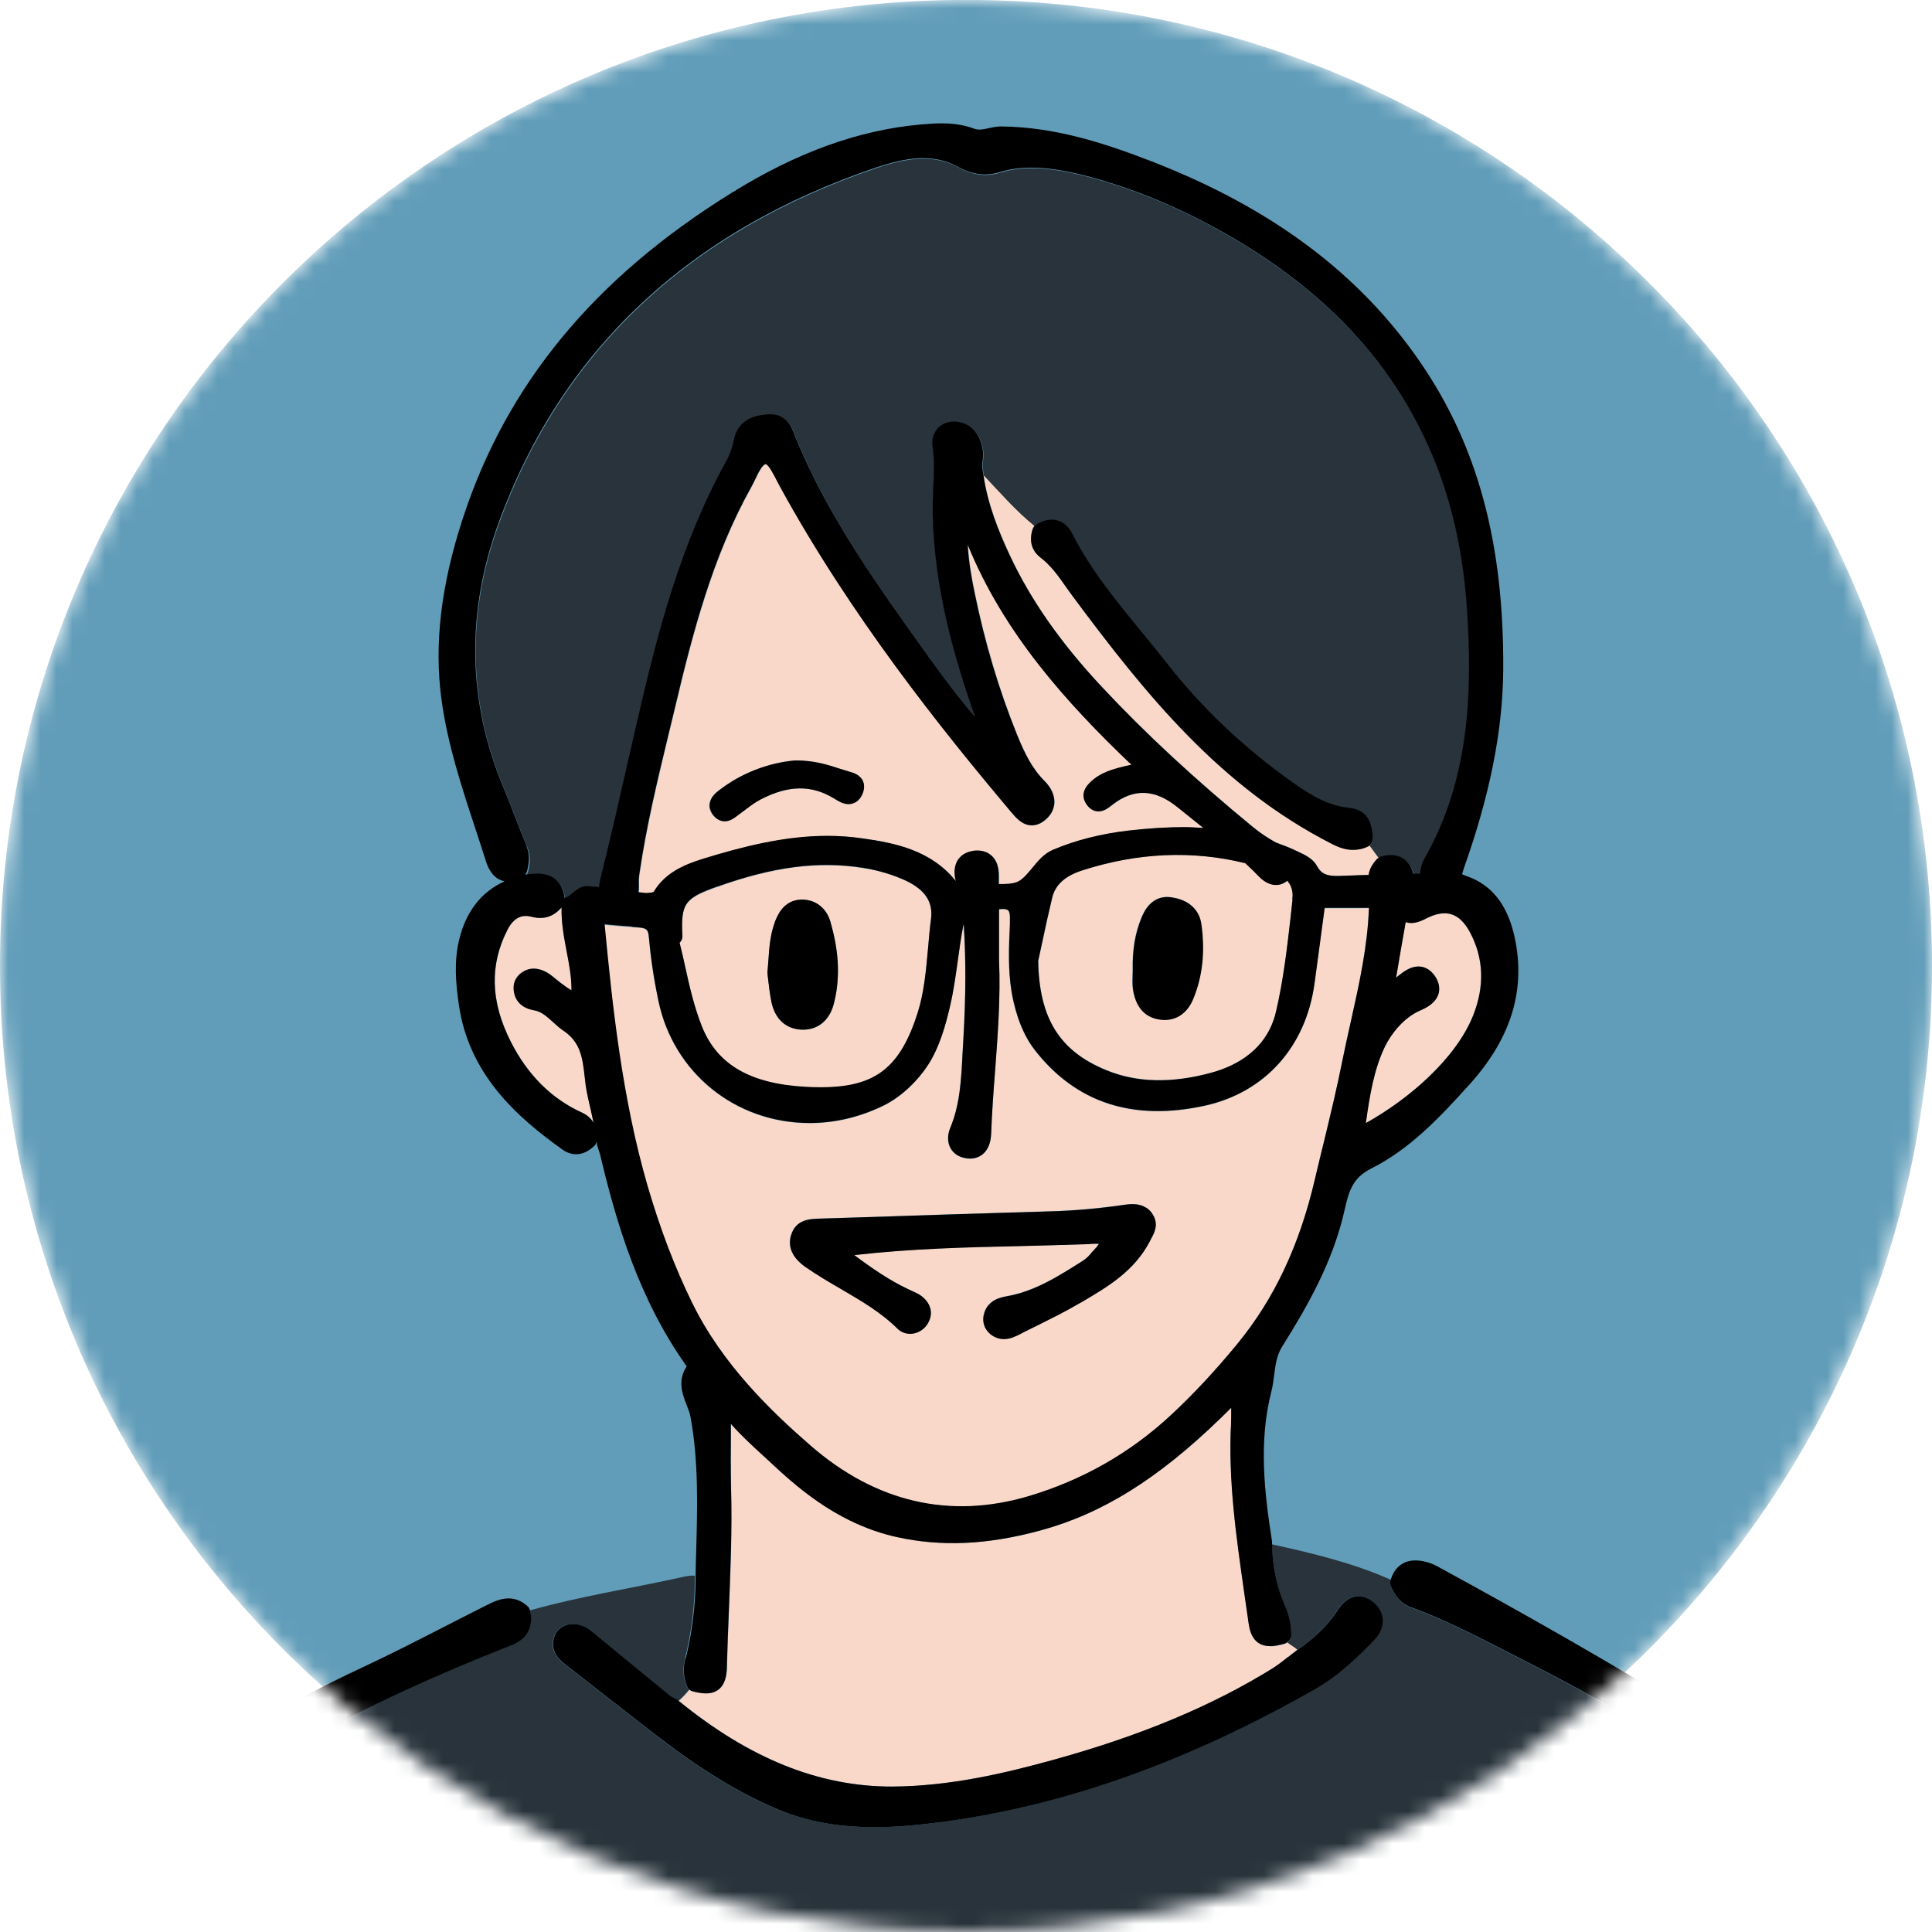
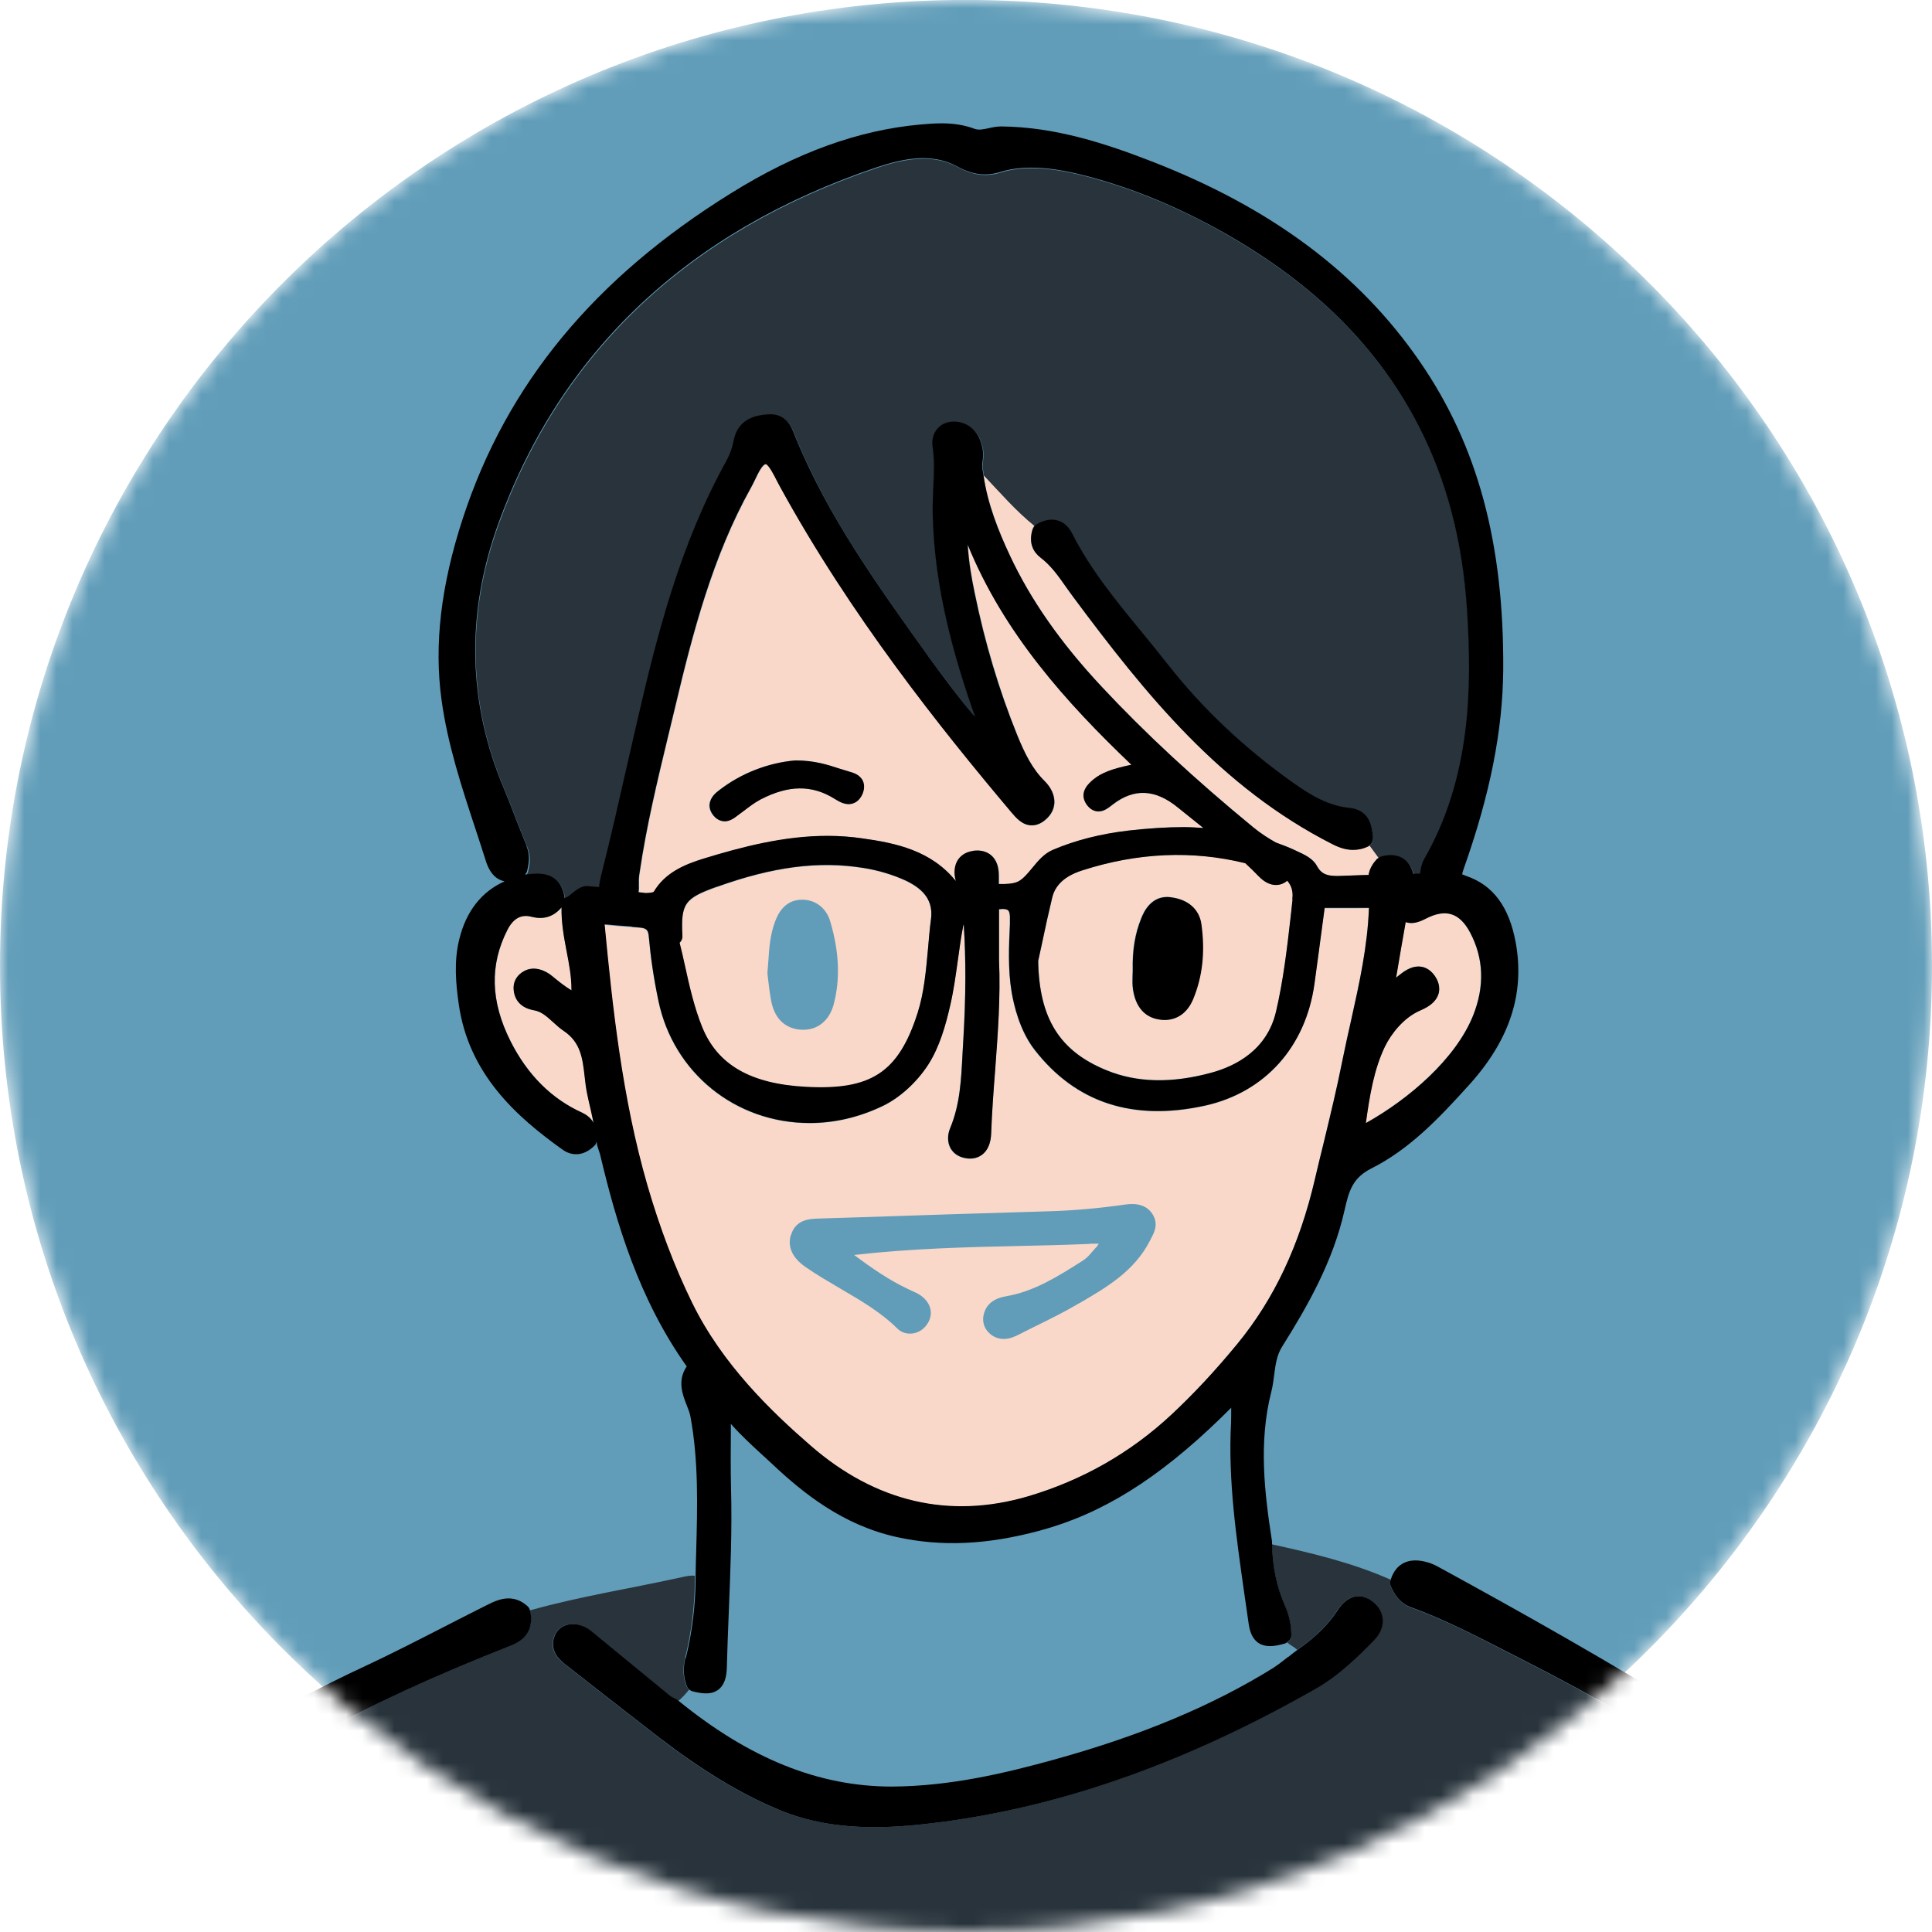
<svg xmlns="http://www.w3.org/2000/svg" width="120" height="120" viewBox="0 0 120 120" fill="none">
  <mask id="mask0_37_2528" style="mask-type:luminance" maskUnits="userSpaceOnUse" x="0" y="-1" width="120" height="121">
    <path d="M120 59.995C120 26.857 93.138 -0.005 60 -0.005C26.862 -0.005 0 26.857 0 59.995C0 93.133 26.862 119.995 60 119.995C93.138 119.995 120 93.133 120 59.995Z" fill="white" />
  </mask>
  <g mask="url(#mask0_37_2528)">
    <path d="M120 59.995C120 26.857 93.138 -0.005 60 -0.005C26.862 -0.005 0 26.857 0 59.995C0 93.133 26.862 119.995 60 119.995C93.138 119.995 120 93.133 120 59.995Z" fill="#619DB9" />
    <path d="M136.445 180.915C135.791 169.817 134.052 159.142 132.027 147.344C131.227 142.679 130.297 137.663 128.991 132.694C127.564 127.255 124.619 122.912 120 119.406C110.862 112.467 102.902 107.35 94.942 103.292L93.662 102.639C91.721 101.636 89.724 100.605 87.644 99.85C86.945 99.593 86.623 99.068 86.383 98.544C86.337 98.433 86.328 98.304 86.365 98.185C86.365 98.166 86.383 98.139 86.383 98.12C84.018 97.071 81.515 96.473 79.003 95.921C79.03 97.301 79.297 98.58 79.813 99.786C80.089 100.412 80.208 100.991 80.199 101.608C80.199 101.783 80.089 101.921 79.942 102.013C80.135 102.179 80.392 102.298 80.567 102.473C81.69 101.7 82.481 100.927 83.043 100.044C83.668 99.077 84.497 98.884 85.27 99.501C85.629 99.795 85.84 100.163 85.868 100.577C85.895 101.019 85.711 101.47 85.362 101.847C84.377 102.896 83.162 104.074 81.681 104.912C73.73 109.421 66.193 112.117 58.638 113.148C56.908 113.378 55.564 113.488 54.303 113.488C52.031 113.488 50.052 113.12 48.257 112.366C45.911 111.372 43.583 109.964 40.932 107.93C39.69 106.973 38.448 106.007 37.215 105.041L35.254 103.504C34.785 103.145 34.169 102.675 34.371 101.801C34.583 100.826 35.788 100.55 36.718 101.314L38.172 102.51C39.313 103.458 40.463 104.396 41.613 105.335C41.659 105.372 41.742 105.409 41.816 105.445C41.88 105.482 41.935 105.501 41.991 105.537C42.037 105.583 42.083 105.611 42.138 105.648C42.377 105.436 42.598 105.206 42.8 104.949C42.736 104.893 42.681 104.82 42.644 104.737C42.423 104.185 42.395 103.623 42.552 102.988C42.948 101.378 43.15 99.74 43.159 98.093C43.159 98.019 43.159 97.945 43.159 97.872C42.929 97.844 42.69 97.89 42.469 97.936C39.285 98.645 36.055 99.142 32.908 100.025C32.908 100.025 32.926 100.044 32.926 100.053C33.129 101.093 32.742 101.82 31.767 102.197C26.945 104.093 23.098 105.869 19.656 107.764C15.175 110.231 10.445 113.001 6.248 116.544L6.11 116.654C4.288 118.191 2.411 119.774 1.389 122.019C0.349 124.301 -0.543 126.74 -1.261 129.28C-5.513 144.243 -9.396 158.949 -12.81 172.973C-13.519 175.89 -14.319 179.185 -14.66 182.525C-14.66 182.636 -14.724 182.737 -14.789 182.82C-14.522 182.903 -14.209 182.792 -13.942 182.792C-8.025 182.663 -2.108 182.856 3.819 182.617C9.8 182.369 15.8 182.645 21.782 182.406C27.911 182.157 34.049 182.442 40.169 182.194C46.196 181.945 52.224 182.231 58.242 181.982C64.371 181.734 70.509 182.019 76.638 181.771C82.555 181.531 88.481 181.798 94.399 181.568C100.702 181.329 107.015 181.531 113.319 181.356C120.828 181.154 128.337 181.32 135.837 181.08C136.049 181.08 136.261 181.108 136.472 181.08C136.454 181.034 136.435 180.952 136.435 180.906L136.445 180.915ZM16.251 171.05H16.205C15.718 171.05 15.423 170.847 15.257 170.672C14.991 170.396 14.862 170.01 14.871 169.541C14.926 167.314 14.604 165.068 14.291 162.887L14.245 162.565C12.837 152.755 11.043 141.381 7.518 130.623C6.874 128.672 5.954 126.666 4.684 124.495L4.629 124.384C4.38 123.97 4.003 123.344 4.463 122.599C4.757 122.129 5.254 121.899 5.797 121.991C6.727 122.148 7.03 122.939 7.205 123.409C11.576 134.912 14.448 147.51 16.518 164.249C16.776 166.31 17.061 167.958 17.438 169.43C17.448 169.476 17.448 169.522 17.448 169.559C17.448 170.902 16.537 171.022 16.251 171.031V171.05ZM119.742 130.55C117.046 134.7 115.583 139.485 114.156 144.105L113.797 145.255C110.981 154.356 108.837 163.78 107.411 173.277C107.291 174.077 107.291 174.887 107.3 175.734V176.268C107.3 177.077 106.794 177.629 106.04 177.629C106.021 177.629 105.911 177.629 105.892 177.629C105.147 177.565 104.742 176.995 104.733 176.47L105.138 174.105C105.395 172.66 105.644 171.28 105.874 169.899C107.899 157.973 110.595 147.445 114.119 137.718C114.902 135.556 115.711 133.402 116.512 131.24L117.202 129.39C117.58 128.387 118.15 128.175 118.573 128.175C118.794 128.175 119.034 128.231 119.264 128.35C119.751 128.599 119.926 128.967 120 129.225C120.11 129.639 120.018 130.117 119.724 130.559L119.742 130.55Z" fill="#28333B" />
    <path d="M32.632 54.363C32.632 54.363 32.659 54.353 32.678 54.353C32.935 54.317 33.175 54.298 33.396 54.298C34.647 54.298 35.015 55.108 35.098 55.826C35.153 55.789 35.218 55.752 35.291 55.734C35.291 55.734 35.291 55.734 35.3 55.725C35.383 55.679 35.466 55.605 35.549 55.531C35.816 55.31 36.11 55.071 36.497 55.071C36.755 55.09 36.984 55.117 37.233 55.136C37.27 54.804 37.343 54.492 37.426 54.169C38.006 51.86 38.521 49.587 39.018 47.387C39.212 46.504 39.414 45.62 39.626 44.737C40.85 39.427 42.285 33.804 45.147 28.66C45.368 28.265 45.515 27.841 45.589 27.436C45.865 25.918 47.181 25.817 47.742 25.771C48.856 25.706 49.187 26.535 49.371 27.022L49.445 27.206C51.46 32.139 54.616 36.528 57.662 40.761L57.745 40.881C58.748 42.271 59.623 43.439 60.58 44.544C59.3 40.9 58.049 36.593 57.957 31.918C57.948 31.384 57.975 30.86 57.994 30.335C58.04 29.442 58.077 28.605 57.948 27.768C57.892 27.354 57.994 26.949 58.251 26.663C58.491 26.378 58.85 26.222 59.264 26.222C59.282 26.222 59.365 26.222 59.374 26.222C60.267 26.286 60.874 26.893 61.058 27.906C61.113 28.182 61.077 28.458 61.058 28.697C61.049 28.789 61.031 28.872 61.031 28.964C61.049 29.157 61.095 29.36 61.113 29.562C62.135 30.63 63.101 31.762 64.261 32.7C64.297 32.654 64.343 32.608 64.399 32.581C64.739 32.396 65.043 32.304 65.337 32.304C65.715 32.304 66.239 32.452 66.607 33.179C67.748 35.433 69.377 37.421 70.96 39.335C71.503 39.998 72.046 40.651 72.57 41.332C74.678 44.019 77.264 46.467 80.245 48.593C81.469 49.467 82.537 50.065 83.807 50.203C85.104 50.341 85.215 51.381 85.279 51.998C85.297 52.182 85.215 52.412 85.067 52.541C85.261 52.807 85.454 53.074 85.647 53.332C85.693 53.295 85.739 53.249 85.803 53.24C86.015 53.185 86.218 53.148 86.411 53.148C86.825 53.148 87.561 53.295 87.81 54.326C87.902 54.298 87.994 54.298 88.086 54.298H88.187H88.233C88.261 53.939 88.353 53.636 88.491 53.387C91.389 48.326 91.463 42.768 91.15 37.992C90.874 33.648 89.889 29.903 88.15 26.516C85.647 21.657 81.773 17.774 76.288 14.627C73.343 12.933 70.454 11.737 67.463 10.955C65.761 10.513 63.791 10.2 62.135 10.725C61.27 10.992 60.423 10.89 59.521 10.393C58.868 10.034 58.15 9.86 57.35 9.86C56.282 9.86 55.196 10.182 54.478 10.43C42.782 14.378 34.886 21.823 30.985 32.544C28.951 38.157 29.07 43.715 31.353 49.081C31.601 49.669 31.831 50.268 32.061 50.875C32.291 51.455 32.512 52.044 32.751 52.614C33 53.194 32.908 53.691 32.797 54.16C32.77 54.252 32.724 54.326 32.659 54.4L32.632 54.363Z" fill="#28333B" />
    <path d="M36.69 68.893C36.617 68.571 36.543 68.258 36.478 67.945C36.405 67.596 36.368 67.237 36.322 66.869C36.193 65.728 36.074 64.743 35.025 64.034C34.776 63.869 34.564 63.676 34.343 63.473C33.966 63.133 33.644 62.829 33.193 62.755C32.163 62.581 31.951 61.89 31.914 61.495C31.868 60.989 32.107 60.556 32.577 60.307C33.221 59.967 33.902 60.307 34.297 60.62C34.684 60.942 35.071 61.246 35.503 61.513V61.439C35.503 60.657 35.356 59.884 35.199 59.074C35.025 58.2 34.868 57.298 34.886 56.36C34.399 56.93 33.791 57.142 33.009 56.939C32.374 56.774 31.887 57.05 31.528 57.749C30.414 59.93 30.469 62.194 31.721 64.679C32.77 66.758 34.27 68.258 36.175 69.114C36.497 69.261 36.727 69.473 36.883 69.74C36.828 69.464 36.764 69.188 36.699 68.893H36.69Z" fill="#FAD8C9" />
-     <path d="M78.902 102.243C78.147 102.243 77.696 101.783 77.567 100.862C77.475 100.227 77.383 99.593 77.291 98.948C76.794 95.507 76.279 91.945 76.472 88.365C76.491 88.062 76.491 87.749 76.481 87.436C76.472 87.454 76.454 87.464 76.436 87.482C76.233 87.684 76.031 87.887 75.819 88.089C71.917 91.862 68.457 94.016 64.61 95.065C61.316 95.957 58.463 96.077 55.712 95.47C52.353 94.724 49.905 92.737 47.945 90.905C47.733 90.703 47.512 90.501 47.291 90.307C46.656 89.727 46.012 89.129 45.405 88.439V88.78C45.396 90.031 45.386 91.209 45.414 92.396C45.488 94.973 45.377 97.586 45.276 100.108C45.23 101.24 45.184 102.381 45.156 103.522C45.147 103.927 45.11 105.178 43.859 105.178C43.638 105.178 43.371 105.142 43.021 105.05C42.948 105.031 42.883 104.994 42.828 104.948C42.626 105.197 42.405 105.436 42.166 105.648C46.574 109.246 50.871 110.967 55.399 110.967C59.006 110.948 62.402 110.148 65.549 109.273C70.896 107.792 75.322 105.942 79.095 103.596C79.417 103.393 79.712 103.154 80.024 102.905C80.181 102.786 80.337 102.657 80.484 102.546C80.521 102.519 80.54 102.491 80.577 102.473C80.402 102.298 80.144 102.178 79.951 102.013C79.914 102.04 79.886 102.077 79.831 102.096C79.445 102.206 79.15 102.261 78.892 102.261L78.902 102.243Z" fill="#FAD8C9" />
    <path d="M78.202 54.436C77.926 54.151 77.641 53.884 77.355 53.608C74.07 52.798 70.665 52.945 67.214 54.059C66.156 54.399 65.539 54.961 65.355 55.77C65.134 56.691 64.932 57.611 64.739 58.531L64.49 59.682C64.545 63.252 65.815 65.286 68.742 66.473C70.628 67.237 72.782 67.292 75.248 66.62C76.766 66.206 78.699 65.212 79.26 62.838C79.711 60.915 79.95 58.899 80.171 56.948L80.291 55.844C80.328 55.504 80.319 55.08 79.978 54.694C79.73 54.906 79.463 54.961 79.279 54.961C78.91 54.961 78.542 54.777 78.22 54.436H78.202ZM74.107 62.019C73.757 62.875 73.122 63.344 72.322 63.344C72.211 63.344 72.11 63.335 71.99 63.316C71.365 63.224 70.573 62.82 70.361 61.467C70.315 61.154 70.325 60.859 70.334 60.565C70.334 60.455 70.343 60.335 70.343 60.215C70.315 59.01 70.49 57.961 70.877 57.022C71.015 56.672 71.493 55.55 72.736 55.724C73.785 55.863 74.457 56.47 74.585 57.381C74.825 59.102 74.668 60.611 74.088 62.01L74.107 62.019Z" fill="#FAD8C9" />
    <path d="M84.984 52.559C84.662 52.715 84.359 52.78 84.036 52.78C83.641 52.78 83.254 52.669 82.757 52.43C75.8 48.896 71.153 43.126 66.625 37.034C66.478 36.841 66.34 36.639 66.193 36.436C65.714 35.755 65.263 35.111 64.629 34.633C64.233 34.329 63.828 33.777 64.141 32.829C64.159 32.764 64.196 32.709 64.242 32.663C63.083 31.724 62.116 30.602 61.095 29.525C61.343 31.274 62.015 32.958 62.733 34.504C64.03 37.274 65.898 39.942 68.438 42.657C71.144 45.556 74.217 48.399 77.843 51.381C78.303 51.758 78.763 52.053 79.251 52.329C79.665 52.476 80.07 52.633 80.457 52.817L80.613 52.89C81.036 53.083 81.561 53.332 81.8 53.783C82.095 54.317 82.463 54.409 83.098 54.409L84.147 54.372C84.432 54.363 84.727 54.344 85.012 54.344C85.076 53.921 85.316 53.59 85.536 53.35C85.564 53.323 85.601 53.313 85.629 53.295C85.435 53.028 85.242 52.77 85.049 52.504C85.021 52.522 85.003 52.55 84.975 52.559H84.984Z" fill="#FAD8C9" />
    <path d="M40.132 55.476C40.454 55.458 40.573 55.43 40.619 55.402C41.319 54.215 42.524 53.709 43.702 53.341C46.104 52.614 48.708 51.924 51.414 51.924C52.15 51.924 52.877 51.97 53.576 52.08C55.684 52.375 57.855 52.844 59.383 54.731C59.245 54.243 59.291 53.783 59.503 53.433C59.641 53.221 59.917 52.936 60.432 52.863C60.533 52.844 60.635 52.835 60.727 52.835C61.362 52.835 62.052 53.24 62.052 54.372V54.915C62.484 54.924 62.889 54.906 63.175 54.795C63.497 54.675 63.791 54.317 64.113 53.939C64.49 53.498 64.877 53.028 65.42 52.789C66.809 52.191 68.392 51.786 70.132 51.593C71.392 51.445 72.506 51.381 73.537 51.381C73.96 51.381 74.356 51.409 74.76 51.436C74.668 51.363 74.576 51.289 74.484 51.215C74.052 50.866 73.61 50.516 73.178 50.166C71.77 49.016 70.454 48.952 69.119 49.982C68.852 50.185 68.586 50.406 68.245 50.406C68.033 50.406 67.739 50.323 67.49 49.955C66.994 49.2 67.674 48.639 67.932 48.418C68.411 48.022 69.046 47.764 70.288 47.507C66.248 43.66 62.355 39.335 60.119 33.832C60.184 34.899 60.359 35.912 60.552 36.832C61.187 39.906 62.07 42.869 63.184 45.639C63.662 46.817 64.132 47.764 64.905 48.528C65.309 48.933 65.521 49.412 65.503 49.872C65.484 50.157 65.374 50.58 64.905 50.958C64.647 51.16 64.38 51.27 64.104 51.27C63.515 51.27 63.129 50.82 62.825 50.452C58.417 45.215 52.831 38.212 48.441 30.197L48.267 29.866C48.11 29.553 47.77 28.909 47.586 28.835C47.365 28.844 47.098 29.405 46.905 29.81C46.822 29.976 46.739 30.142 46.656 30.298C44.282 34.559 43.03 39.353 41.954 43.899L41.503 45.767C40.84 48.51 40.159 51.344 39.745 54.178C39.708 54.418 39.681 54.675 39.699 54.906C39.708 55.09 39.699 55.264 39.681 55.43C39.837 55.449 39.993 55.467 40.141 55.485L40.132 55.476ZM44.07 49.945C44.116 49.513 44.466 49.237 44.678 49.071C46.03 48.031 47.705 47.378 49.389 47.231H49.398C50.595 47.231 51.423 47.507 52.15 47.746L52.693 47.912C52.997 47.995 53.401 48.105 53.586 48.501C53.696 48.749 53.687 49.034 53.549 49.347C53.374 49.724 53.07 49.945 52.702 49.945C52.352 49.945 52.049 49.752 51.828 49.614C50.42 48.74 48.984 48.758 47.227 49.66C46.868 49.844 46.536 50.093 46.187 50.369L45.828 50.636C45.589 50.82 45.331 51.013 45 51.013C44.825 51.013 44.558 50.949 44.319 50.682C44.07 50.396 44.043 50.12 44.052 49.945H44.07Z" fill="#FAD8C9" />
    <path d="M49.886 63.427L49.896 63.437V63.427H49.886Z" fill="#FAD8C9" />
    <path d="M42.984 80.939C44.862 84.777 47.917 87.703 50.356 89.82C54.395 93.317 58.969 94.384 63.837 92.958C67.196 91.964 70.196 90.261 72.736 87.896C74.116 86.617 75.469 85.163 76.859 83.47C79.132 80.7 80.705 77.369 81.662 73.264C81.846 72.473 82.04 71.691 82.233 70.899C82.629 69.261 83.043 67.559 83.374 65.875C83.54 65.037 83.724 64.209 83.917 63.372C84.423 61.099 84.939 58.77 85.021 56.406C84.782 56.406 84.543 56.415 84.294 56.415H82.27L82.123 57.501C81.957 58.743 81.8 59.93 81.635 61.126C81.101 65.028 78.57 67.844 74.862 68.682C70.371 69.675 66.81 68.507 64.251 65.212C63.322 64.016 62.963 62.442 62.825 61.614C62.595 60.224 62.65 58.789 62.715 57.409V57.096C62.733 56.838 62.696 56.645 62.623 56.562C62.549 56.488 62.383 56.47 62.264 56.47C62.19 56.47 62.126 56.479 62.052 56.488C62.052 57.022 62.052 57.565 62.052 58.099V59.663C62.144 61.936 61.969 64.246 61.803 66.482C61.702 67.78 61.61 69.114 61.555 70.43C61.518 71.562 60.856 71.976 60.248 71.976C60.147 71.976 60.037 71.967 59.917 71.939C59.512 71.856 59.199 71.636 59.024 71.314C58.831 70.964 58.831 70.504 59.015 70.071C59.623 68.608 59.696 67.071 59.779 65.442L59.825 64.632C59.991 61.863 59.991 59.553 59.853 57.436C59.843 57.473 59.816 57.51 59.816 57.537C59.678 58.246 59.577 58.955 59.484 59.672C59.356 60.583 59.227 61.531 59.015 62.452C58.739 63.648 58.362 65.037 57.635 66.16C56.926 67.246 55.886 68.194 54.837 68.7C53.365 69.409 51.837 69.767 50.282 69.767C45.672 69.767 41.807 66.639 40.886 62.157C40.592 60.749 40.408 59.47 40.297 58.237C40.261 57.758 40.15 57.657 39.662 57.62L39.221 57.583C38.669 57.547 38.098 57.501 37.537 57.445C38.024 62.544 38.623 68.222 40.196 73.66C40.978 76.347 41.88 78.74 42.975 80.958L42.984 80.939ZM49.123 76.734C49.408 75.722 50.319 75.703 50.871 75.685L53.54 75.602C57.414 75.473 61.288 75.344 65.162 75.234C66.699 75.188 68.264 75.05 69.939 74.81C70.647 74.709 71.245 74.884 71.576 75.399C71.981 76.025 71.687 76.559 71.503 76.909L71.429 77.056C70.463 78.942 68.779 79.927 67.15 80.884L66.929 81.004C66.138 81.473 65.3 81.887 64.5 82.283C64.113 82.476 63.727 82.66 63.34 82.863C63.055 83.01 62.724 83.166 62.346 83.166C62.043 83.166 61.748 83.065 61.5 82.853C61.104 82.522 60.966 82.025 61.132 81.528C61.399 80.709 62.19 80.571 62.521 80.507C64.251 80.203 65.687 79.292 67.215 78.326C67.426 78.188 67.573 78.059 67.712 77.893C67.776 77.82 67.84 77.746 67.905 77.672C68.006 77.571 68.19 77.369 68.245 77.249C68.153 77.249 67.951 77.249 67.794 77.249L67.573 77.267C66.193 77.323 64.813 77.359 63.423 77.387C60.064 77.461 56.595 77.544 53.052 77.948C54.175 78.786 55.233 79.513 56.383 80.056L56.577 80.148C56.779 80.24 57.009 80.332 57.221 80.488C57.874 80.976 58.003 81.694 57.543 82.31C57.092 82.918 56.236 83.01 55.739 82.522C54.708 81.501 53.484 80.792 52.196 80.037C51.478 79.614 50.742 79.191 50.043 78.703C49.215 78.132 48.911 77.461 49.113 76.725L49.123 76.734Z" fill="#FAD8C9" />
    <path d="M42.533 59.949C42.819 61.255 43.123 62.599 43.619 63.823C44.577 66.16 46.619 67.338 50.061 67.522C54.055 67.734 55.803 66.685 57 62.912C57.405 61.651 57.515 60.317 57.644 58.899C57.699 58.283 57.745 57.685 57.828 57.087C57.957 56.037 57.469 55.292 56.282 54.721C55.491 54.344 54.561 54.068 53.613 53.921C50.843 53.479 48.018 53.847 44.549 55.09C42.506 55.817 42.285 56.139 42.386 58.163C42.386 58.32 42.331 58.467 42.211 58.577C42.322 59.037 42.432 59.498 42.533 59.958V59.949ZM47.724 59.682C47.779 58.826 47.843 58.025 48.147 57.225C48.276 56.893 48.662 55.881 49.822 55.881C50.669 55.881 51.331 56.415 51.57 57.234C52.132 59.148 52.196 60.841 51.773 62.415C51.506 63.381 50.806 63.961 49.895 63.961H49.803C48.8 63.915 48.129 63.298 47.908 62.212C47.825 61.789 47.77 61.356 47.724 60.961L47.669 60.491C47.669 60.491 47.669 60.418 47.669 60.381C47.687 60.151 47.705 59.921 47.724 59.691V59.682Z" fill="#FAD8C9" />
    <path d="M91.491 63.077C92.218 61.255 92.153 59.516 91.297 57.906C90.635 56.682 89.77 56.433 88.555 57.059C88.205 57.243 87.727 57.427 87.304 57.271C87.11 58.384 86.926 59.433 86.742 60.519L86.705 60.731C86.705 60.731 86.788 60.657 86.834 60.62C87.193 60.335 87.607 60.031 88.095 60.031C88.371 60.031 88.776 60.133 89.117 60.62C89.429 61.08 89.411 61.467 89.347 61.715C89.218 62.148 88.859 62.479 88.224 62.755C87.184 63.197 86.402 64.209 86.015 65.001C85.334 66.418 85.067 68.037 84.828 69.758C87.506 68.258 90.414 65.764 91.491 63.077Z" fill="#FAD8C9" />
    <path d="M-14.65 182.525C-14.31 179.194 -13.509 175.89 -12.801 172.973C-9.387 158.948 -5.503 144.252 -1.252 129.28C-0.534 126.74 0.359 124.301 1.399 122.019C2.42 119.774 4.307 118.191 6.119 116.654L6.257 116.544C10.463 113.001 15.193 110.231 19.666 107.764C23.107 105.869 26.954 104.093 31.776 102.197C32.751 101.81 33.138 101.093 32.935 100.053C32.935 100.044 32.917 100.034 32.917 100.025C32.899 99.933 32.853 99.841 32.779 99.777C32.42 99.445 32.024 99.28 31.583 99.28C31.095 99.28 30.644 99.491 30.258 99.685C29.494 100.071 28.721 100.458 27.957 100.853C26.162 101.774 24.303 102.731 22.445 103.596C14.742 107.175 7.914 112.071 2.816 115.936C0.478 117.712 -1.15 120.123 -1.905 122.93C-2.365 124.633 -2.844 126.335 -3.322 128.028C-3.608 129.031 -3.893 130.034 -4.178 131.047C-8.384 146.157 -12.479 161.893 -16.666 179.166C-16.712 179.36 -16.749 179.553 -16.795 179.746C-16.914 180.353 -17.034 180.933 -17.411 181.375C-17.503 181.485 -17.549 181.623 -17.54 181.761C-17.531 181.89 -17.54 182.037 -17.549 182.185C-17.577 182.59 -17.614 183.087 -17.282 183.445C-17.08 183.666 -16.795 183.777 -16.427 183.777C-16.252 183.777 -16.068 183.749 -15.782 183.685C-15.451 183.565 -15.286 183.307 -15.175 183.133C-15.138 183.077 -15.092 182.995 -15.074 182.985C-14.963 182.958 -14.871 182.902 -14.798 182.829C-14.724 182.746 -14.678 182.645 -14.669 182.534L-14.65 182.525Z" fill="black" />
    <path d="M42.57 102.988C42.414 103.623 42.45 104.175 42.662 104.737C42.699 104.82 42.754 104.893 42.819 104.949C42.883 104.995 42.938 105.031 43.012 105.05C43.362 105.142 43.629 105.179 43.849 105.179C45.101 105.179 45.138 103.936 45.147 103.522C45.175 102.381 45.221 101.249 45.267 100.108C45.368 97.587 45.478 94.973 45.404 92.396C45.377 91.218 45.386 90.04 45.395 88.78V88.439C46.003 89.129 46.647 89.718 47.282 90.307C47.503 90.51 47.724 90.703 47.935 90.906C49.886 92.746 52.343 94.725 55.702 95.47C58.463 96.077 61.306 95.958 64.601 95.065C68.448 94.025 71.908 91.872 75.809 88.09C76.021 87.887 76.224 87.685 76.426 87.482C76.444 87.464 76.463 87.445 76.472 87.436C76.472 87.749 76.472 88.062 76.463 88.366C76.27 91.955 76.794 95.507 77.282 98.948C77.374 99.584 77.466 100.218 77.558 100.863C77.687 101.783 78.129 102.243 78.892 102.243C79.15 102.243 79.444 102.188 79.831 102.077C79.877 102.059 79.904 102.022 79.951 101.995C80.098 101.902 80.199 101.764 80.208 101.59C80.208 100.973 80.098 100.393 79.822 99.767C79.297 98.562 79.03 97.274 79.012 95.903C79.012 95.838 79.003 95.774 79.003 95.709C78.543 92.746 78.165 89.59 78.957 86.47C79.049 86.12 79.095 85.761 79.141 85.403C79.224 84.767 79.297 84.179 79.638 83.636C81.23 81.105 82.803 78.335 83.512 75.169C83.788 73.945 84.018 73.154 85.196 72.565C87.524 71.387 89.319 69.528 91.251 67.384C93.782 64.587 94.721 61.688 94.141 58.531C93.736 56.323 92.733 54.97 91.076 54.409C90.911 54.353 90.837 54.307 90.819 54.307C90.819 54.261 90.846 54.169 90.911 53.967C92.558 49.32 93.331 45.399 93.368 41.626C93.423 33.767 91.785 27.675 88.187 22.458C84.404 16.964 78.948 12.896 71.512 10.016C68.659 8.912 65.567 7.89 62.199 7.853C61.914 7.853 61.638 7.909 61.398 7.964C61.067 8.037 60.782 8.093 60.533 8.001C59.917 7.771 59.263 7.66 58.472 7.66C58.039 7.66 57.607 7.697 57.165 7.734C53.309 8.083 49.472 9.473 45.432 11.985C36.92 17.258 31.463 23.875 28.748 32.194C27.386 36.353 26.954 40.044 27.423 43.458C27.8 46.237 28.684 48.915 29.54 51.51C29.76 52.172 29.972 52.835 30.184 53.498C30.469 54.399 30.975 54.675 31.343 54.74C29.917 55.375 28.941 56.599 28.518 58.375C28.187 59.718 28.316 61.136 28.49 62.341C29.098 66.712 32.089 69.372 34.941 71.406C35.208 71.599 35.493 71.691 35.788 71.691C36.193 71.691 36.57 71.507 36.929 71.157C37.003 71.093 37.03 71.001 37.058 70.909C37.058 70.955 37.076 71.001 37.076 71.047C37.076 71.093 37.086 71.139 37.104 71.185L37.178 71.415C37.224 71.553 37.279 71.7 37.306 71.847C38.282 75.942 39.681 80.7 42.653 84.869C42.055 85.752 42.395 86.626 42.653 87.28C42.754 87.537 42.846 87.767 42.883 87.979C43.398 90.749 43.316 93.602 43.242 96.353C43.224 96.859 43.214 97.356 43.205 97.863C43.205 97.936 43.205 98.01 43.205 98.084C43.196 99.722 42.993 101.369 42.598 102.979L42.57 102.988ZM32.724 52.577C32.484 51.998 32.263 51.418 32.033 50.838C31.803 50.231 31.573 49.633 31.325 49.044C29.043 43.679 28.923 38.12 30.957 32.507C34.849 21.786 42.754 14.341 54.45 10.393C55.168 10.154 56.254 9.823 57.322 9.823C58.132 9.823 58.84 9.998 59.493 10.357C60.395 10.853 61.242 10.955 62.107 10.688C63.763 10.163 65.733 10.476 67.435 10.918C70.426 11.7 73.316 12.906 76.26 14.59C81.745 17.737 85.629 21.63 88.122 26.479C89.862 29.866 90.846 33.611 91.122 37.955C91.426 42.731 91.362 48.289 88.463 53.35C88.325 53.59 88.233 53.903 88.205 54.261H88.159H88.058C87.975 54.261 87.883 54.261 87.782 54.289C87.533 53.258 86.797 53.111 86.383 53.111C86.199 53.111 85.997 53.139 85.776 53.203C85.711 53.221 85.665 53.258 85.619 53.295C85.592 53.313 85.555 53.323 85.527 53.35C85.306 53.59 85.067 53.921 85.003 54.344C84.717 54.344 84.423 54.363 84.138 54.372L83.089 54.409C82.454 54.409 82.085 54.317 81.791 53.783C81.552 53.323 81.018 53.084 80.604 52.89L80.448 52.817C80.061 52.633 79.647 52.476 79.242 52.329C78.763 52.062 78.294 51.758 77.834 51.381C74.208 48.399 71.135 45.556 68.429 42.657C65.889 39.942 64.021 37.274 62.724 34.504C61.997 32.958 61.334 31.283 61.086 29.525C61.058 29.323 61.012 29.13 61.003 28.927C61.003 28.835 61.021 28.752 61.03 28.66C61.058 28.421 61.086 28.145 61.03 27.869C60.846 26.857 60.239 26.249 59.346 26.185C59.337 26.185 59.245 26.185 59.236 26.185C58.831 26.185 58.472 26.341 58.224 26.626C57.966 26.921 57.865 27.317 57.92 27.731C58.049 28.568 58.012 29.406 57.966 30.298C57.947 30.823 57.92 31.357 57.929 31.881C58.021 36.565 59.273 40.863 60.552 44.507C59.604 43.412 58.721 42.234 57.717 40.844L57.635 40.725C54.589 36.482 51.432 32.102 49.417 27.169L49.343 26.985C49.159 26.498 48.828 25.669 47.714 25.734C47.153 25.78 45.837 25.881 45.561 27.399C45.487 27.804 45.331 28.228 45.119 28.623C42.257 33.767 40.822 39.39 39.598 44.7C39.395 45.584 39.193 46.476 38.99 47.35C38.493 49.55 37.978 51.823 37.398 54.133C37.316 54.445 37.242 54.767 37.205 55.099C36.966 55.08 36.727 55.053 36.469 55.034C36.082 55.034 35.788 55.283 35.521 55.495C35.438 55.559 35.355 55.642 35.273 55.688C35.273 55.688 35.273 55.697 35.263 55.697C35.19 55.715 35.125 55.752 35.07 55.789C34.987 55.08 34.619 54.261 33.368 54.261C33.147 54.261 32.908 54.289 32.65 54.317C32.632 54.317 32.613 54.317 32.604 54.326C32.668 54.261 32.724 54.179 32.742 54.087C32.852 53.626 32.944 53.12 32.696 52.541L32.724 52.577ZM39.681 54.896C39.662 54.666 39.681 54.409 39.727 54.169C40.141 51.335 40.822 48.501 41.484 45.758L41.935 43.89C43.012 39.344 44.254 34.55 46.638 30.289C46.721 30.142 46.803 29.976 46.886 29.801C47.079 29.396 47.346 28.835 47.567 28.826C47.76 28.89 48.092 29.544 48.248 29.857L48.423 30.188C52.812 38.212 58.398 45.215 62.806 50.442C63.119 50.81 63.506 51.261 64.085 51.261C64.362 51.261 64.629 51.16 64.886 50.949C65.356 50.58 65.466 50.157 65.484 49.863C65.503 49.403 65.291 48.924 64.886 48.519C64.113 47.755 63.644 46.807 63.165 45.63C62.043 42.859 61.159 39.906 60.533 36.823C60.34 35.912 60.165 34.899 60.101 33.823C62.337 39.326 66.239 43.651 70.27 47.498C69.036 47.755 68.392 48.013 67.914 48.409C67.656 48.62 66.975 49.191 67.472 49.945C67.721 50.313 68.015 50.396 68.227 50.396C68.567 50.396 68.834 50.185 69.101 49.973C70.435 48.942 71.751 49.007 73.159 50.157C73.592 50.507 74.033 50.856 74.466 51.206C74.558 51.28 74.65 51.353 74.742 51.427C74.337 51.399 73.941 51.372 73.518 51.372C72.487 51.372 71.374 51.445 70.113 51.584C68.374 51.786 66.791 52.191 65.401 52.78C64.849 53.01 64.463 53.479 64.095 53.93C63.782 54.307 63.478 54.666 63.156 54.786C62.871 54.896 62.466 54.915 62.033 54.906V54.363C62.033 53.221 61.343 52.826 60.708 52.826C60.616 52.826 60.515 52.826 60.414 52.853C59.889 52.936 59.622 53.212 59.484 53.424C59.273 53.764 59.227 54.225 59.365 54.721C57.837 52.826 55.665 52.366 53.558 52.071C52.858 51.97 52.122 51.915 51.395 51.915C48.69 51.915 46.086 52.596 43.684 53.332C42.497 53.7 41.3 54.206 40.601 55.393C40.555 55.421 40.435 55.458 40.113 55.467C39.966 55.449 39.809 55.43 39.653 55.412C39.681 55.246 39.681 55.08 39.671 54.887L39.681 54.896ZM80.282 55.853L80.162 56.958C79.941 58.909 79.702 60.933 79.251 62.847C78.69 65.222 76.757 66.215 75.239 66.629C72.773 67.301 70.61 67.255 68.733 66.482C65.816 65.295 64.546 63.261 64.481 59.691L64.73 58.541C64.923 57.62 65.125 56.7 65.346 55.78C65.53 54.97 66.147 54.409 67.205 54.068C70.656 52.955 74.061 52.807 77.346 53.617C77.641 53.884 77.917 54.16 78.193 54.445C78.524 54.786 78.892 54.97 79.251 54.97C79.435 54.97 79.702 54.915 79.951 54.703C80.291 55.09 80.309 55.522 80.263 55.853H80.282ZM44.549 55.071C48.018 53.829 50.843 53.461 53.613 53.903C54.561 54.05 55.481 54.335 56.282 54.703C57.469 55.274 57.957 56.019 57.828 57.068C57.745 57.666 57.699 58.274 57.644 58.881C57.515 60.298 57.395 61.642 57 62.893C55.803 66.666 54.055 67.715 50.061 67.504C46.619 67.32 44.576 66.142 43.619 63.804C43.122 62.58 42.819 61.237 42.533 59.93C42.432 59.47 42.331 59.01 42.211 58.55C42.322 58.449 42.395 58.301 42.386 58.136C42.285 56.111 42.506 55.789 44.549 55.062V55.071ZM39.23 57.565L39.671 57.602C40.159 57.639 40.27 57.74 40.306 58.218C40.417 59.461 40.601 60.74 40.895 62.139C41.816 66.62 45.681 69.749 50.291 69.749C51.846 69.749 53.374 69.39 54.846 68.682C55.895 68.175 56.935 67.228 57.644 66.142C58.371 65.019 58.748 63.639 59.024 62.433C59.236 61.513 59.365 60.574 59.493 59.654C59.595 58.936 59.687 58.228 59.825 57.519C59.825 57.482 59.852 57.445 59.862 57.418C60 59.544 60 61.844 59.834 64.614L59.788 65.424C59.705 67.053 59.632 68.59 59.024 70.053C58.84 70.485 58.849 70.936 59.033 71.295C59.208 71.626 59.53 71.847 59.926 71.921C60.046 71.948 60.156 71.958 60.257 71.958C60.865 71.958 61.518 71.553 61.564 70.412C61.61 69.096 61.711 67.752 61.812 66.464C61.978 64.228 62.153 61.918 62.052 59.645V58.08C62.052 57.538 62.052 57.004 62.052 56.47C62.125 56.47 62.19 56.461 62.263 56.452C62.383 56.452 62.549 56.47 62.622 56.544C62.705 56.626 62.742 56.81 62.733 57.077V57.39C62.668 58.78 62.604 60.206 62.834 61.596C62.972 62.424 63.34 64.007 64.26 65.194C66.819 68.498 70.38 69.657 74.871 68.663C78.579 67.835 81.101 65.01 81.644 61.108C81.809 59.921 81.966 58.734 82.132 57.482L82.279 56.387H84.303C84.543 56.387 84.782 56.387 85.03 56.387C84.948 58.752 84.432 61.08 83.926 63.353C83.733 64.191 83.558 65.019 83.383 65.856C83.052 67.531 82.638 69.234 82.242 70.881C82.049 71.663 81.855 72.455 81.671 73.246C80.714 77.35 79.141 80.682 76.868 83.452C75.478 85.145 74.125 86.59 72.745 87.878C70.205 90.243 67.214 91.945 63.846 92.939C58.978 94.366 54.404 93.307 50.365 89.801C47.926 87.685 44.871 84.758 42.993 80.921C41.908 78.703 40.997 76.311 40.214 73.623C38.641 68.185 38.043 62.516 37.555 57.409C38.116 57.464 38.687 57.51 39.239 57.547L39.23 57.565ZM86.024 65.001C86.411 64.209 87.193 63.197 88.233 62.755C88.868 62.488 89.227 62.148 89.355 61.715C89.42 61.476 89.438 61.08 89.125 60.62C88.785 60.133 88.38 60.031 88.104 60.031C87.616 60.031 87.193 60.335 86.843 60.62C86.797 60.648 86.76 60.694 86.714 60.731L86.751 60.519C86.935 59.433 87.11 58.384 87.312 57.271C87.736 57.436 88.205 57.243 88.564 57.059C89.779 56.433 90.644 56.672 91.306 57.906C92.162 59.516 92.227 61.255 91.5 63.077C90.423 65.764 87.515 68.267 84.837 69.758C85.076 68.037 85.343 66.409 86.024 65.001ZM36.165 69.114C34.26 68.258 32.76 66.758 31.711 64.679C30.46 62.194 30.404 59.93 31.518 57.749C31.877 57.05 32.365 56.774 33 56.939C33.782 57.142 34.389 56.93 34.877 56.359C34.858 57.298 35.024 58.2 35.19 59.074C35.346 59.884 35.493 60.657 35.493 61.439V61.513C35.061 61.255 34.675 60.942 34.288 60.62C33.901 60.298 33.211 59.967 32.567 60.307C32.098 60.556 31.849 60.988 31.904 61.495C31.941 61.89 32.153 62.58 33.184 62.755C33.635 62.838 33.957 63.133 34.334 63.473C34.555 63.675 34.767 63.869 35.015 64.034C36.064 64.743 36.184 65.728 36.312 66.869C36.349 67.228 36.395 67.587 36.469 67.945C36.533 68.267 36.607 68.58 36.681 68.893C36.745 69.188 36.809 69.464 36.865 69.74C36.708 69.473 36.478 69.261 36.156 69.114H36.165Z" fill="black" />
    <path d="M139.049 180.381L138.994 180.215C138.81 179.608 138.681 179.102 138.598 178.642C138.248 176.682 138.064 174.666 137.88 172.715C137.77 171.519 137.65 170.314 137.503 169.117C136.012 157.108 134.043 145.209 131.623 133.752C130.242 127.219 127.178 122.148 122.255 118.274C111.322 109.679 99.57 102.915 89.503 97.412C89.255 97.274 88.969 97.117 88.656 97.034C87.497 96.703 86.706 97.108 86.383 98.102C86.383 98.129 86.365 98.148 86.365 98.166C86.328 98.277 86.337 98.406 86.383 98.525C86.623 99.05 86.936 99.574 87.644 99.832C89.724 100.587 91.721 101.626 93.662 102.62L94.942 103.274C102.902 107.332 110.862 112.449 120 119.387C124.62 122.893 127.555 127.237 128.991 132.676C130.298 137.654 131.227 142.66 132.028 147.326C134.052 159.123 135.782 169.807 136.445 180.896C136.445 180.942 136.463 181.025 136.482 181.062C136.647 181.596 136.932 182.488 137.834 182.488C138.009 182.488 138.202 182.452 138.405 182.378C139.564 181.946 139.224 180.878 139.067 180.372L139.049 180.381Z" fill="black" />
    <path d="M80.015 102.906C79.702 103.154 79.399 103.393 79.086 103.596C75.313 105.942 70.877 107.792 65.54 109.274C62.392 110.148 58.997 110.948 55.389 110.967C50.871 110.967 46.564 109.237 42.156 105.648C42.101 105.611 42.055 105.574 42.009 105.537C41.954 105.51 41.889 105.482 41.834 105.445C41.761 105.409 41.678 105.372 41.632 105.335C40.491 104.396 39.34 103.458 38.19 102.51L36.736 101.313C35.807 100.55 34.601 100.826 34.389 101.801C34.196 102.675 34.803 103.145 35.273 103.504L37.233 105.04C38.475 106.007 39.708 106.973 40.951 107.93C43.61 109.964 45.929 111.372 48.276 112.366C50.07 113.129 52.049 113.488 54.322 113.488C55.583 113.488 56.917 113.378 58.656 113.148C66.212 112.117 73.748 109.43 81.699 104.912C83.172 104.074 84.386 102.887 85.38 101.847C85.739 101.47 85.914 101.019 85.886 100.577C85.859 100.163 85.647 99.795 85.288 99.501C84.515 98.884 83.678 99.077 83.061 100.044C82.491 100.927 81.708 101.691 80.586 102.473C80.549 102.501 80.521 102.519 80.494 102.547C80.337 102.657 80.181 102.786 80.034 102.906H80.015Z" fill="black" />
    <path d="M64.15 32.838C63.838 33.786 64.243 34.338 64.638 34.642C65.264 35.12 65.724 35.755 66.203 36.445C66.35 36.648 66.488 36.841 66.635 37.044C71.163 43.136 75.81 48.905 82.767 52.439C83.255 52.688 83.65 52.789 84.046 52.789C84.368 52.789 84.672 52.724 84.994 52.568C85.022 52.55 85.04 52.531 85.068 52.513C85.215 52.393 85.298 52.163 85.279 51.97C85.215 51.353 85.105 50.313 83.807 50.175C82.537 50.047 81.469 49.439 80.246 48.565C77.264 46.439 74.678 43.991 72.571 41.304C72.046 40.632 71.503 39.97 70.96 39.307C69.377 37.384 67.749 35.405 66.608 33.151C66.24 32.433 65.715 32.277 65.338 32.277C65.043 32.277 64.74 32.359 64.399 32.553C64.344 32.58 64.298 32.626 64.261 32.672C64.215 32.718 64.187 32.783 64.16 32.838H64.15Z" fill="black" />
-     <path d="M50.052 78.712C50.752 79.2 51.488 79.633 52.206 80.047C53.494 80.801 54.718 81.51 55.749 82.531C56.245 83.028 57.101 82.927 57.552 82.32C58.003 81.703 57.883 80.995 57.23 80.498C57.019 80.341 56.788 80.249 56.586 80.157L56.393 80.065C55.242 79.522 54.184 78.795 53.062 77.958C56.604 77.553 60.074 77.47 63.433 77.396C64.822 77.36 66.203 77.323 67.583 77.277L67.804 77.258C67.96 77.258 68.163 77.24 68.255 77.258C68.2 77.378 68.015 77.571 67.914 77.682C67.841 77.755 67.776 77.829 67.721 77.903C67.583 78.068 67.436 78.197 67.224 78.335C65.696 79.301 64.261 80.212 62.531 80.516C62.2 80.58 61.408 80.709 61.141 81.537C60.976 82.034 61.114 82.531 61.509 82.863C61.767 83.074 62.052 83.175 62.356 83.175C62.733 83.175 63.065 83.019 63.35 82.872C63.727 82.669 64.123 82.485 64.509 82.292C65.31 81.887 66.147 81.482 66.939 81.013L67.16 80.893C68.788 79.936 70.472 78.952 71.439 77.065L71.512 76.918C71.706 76.568 71.991 76.034 71.586 75.409C71.255 74.884 70.656 74.719 69.948 74.82C68.273 75.068 66.709 75.206 65.172 75.243C61.298 75.353 57.423 75.482 53.549 75.611L50.88 75.694C50.328 75.712 49.417 75.731 49.132 76.743C48.92 77.479 49.233 78.142 50.062 78.722L50.052 78.712Z" fill="black" />
-     <path d="M47.724 60.952C47.77 61.347 47.825 61.78 47.908 62.203C48.129 63.289 48.8 63.915 49.803 63.952H49.895C50.806 63.952 51.506 63.372 51.773 62.406C52.196 60.832 52.132 59.139 51.57 57.225C51.331 56.406 50.669 55.881 49.822 55.872C48.672 55.872 48.285 56.875 48.147 57.215C47.843 58.016 47.779 58.826 47.724 59.672C47.705 59.903 47.687 60.123 47.669 60.363C47.669 60.399 47.669 60.436 47.669 60.473L47.724 60.942V60.952Z" fill="black" />
    <path d="M72.754 55.734C71.512 55.559 71.033 56.681 70.895 57.031C70.509 57.97 70.334 59.01 70.361 60.224C70.361 60.335 70.361 60.455 70.352 60.574C70.343 60.859 70.334 61.163 70.38 61.476C70.591 62.838 71.383 63.234 72.009 63.326C72.119 63.344 72.23 63.353 72.34 63.353C73.141 63.353 73.776 62.884 74.125 62.028C74.696 60.629 74.861 59.12 74.622 57.399C74.493 56.488 73.812 55.881 72.772 55.743L72.754 55.734Z" fill="black" />
    <path d="M45.009 51.013C45.34 51.013 45.598 50.82 45.837 50.636L46.196 50.369C46.546 50.102 46.886 49.844 47.236 49.66C48.985 48.749 50.429 48.74 51.837 49.614C52.058 49.752 52.371 49.945 52.712 49.945C53.08 49.945 53.383 49.725 53.558 49.347C53.696 49.034 53.706 48.749 53.595 48.501C53.402 48.105 52.997 47.995 52.702 47.912L52.16 47.746C51.432 47.507 50.595 47.231 49.408 47.231H49.399C47.706 47.378 46.031 48.031 44.687 49.071C44.475 49.228 44.126 49.504 44.08 49.945C44.061 50.12 44.098 50.396 44.347 50.682C44.586 50.958 44.853 51.013 45.028 51.013H45.009Z" fill="black" />
  </g>
</svg>